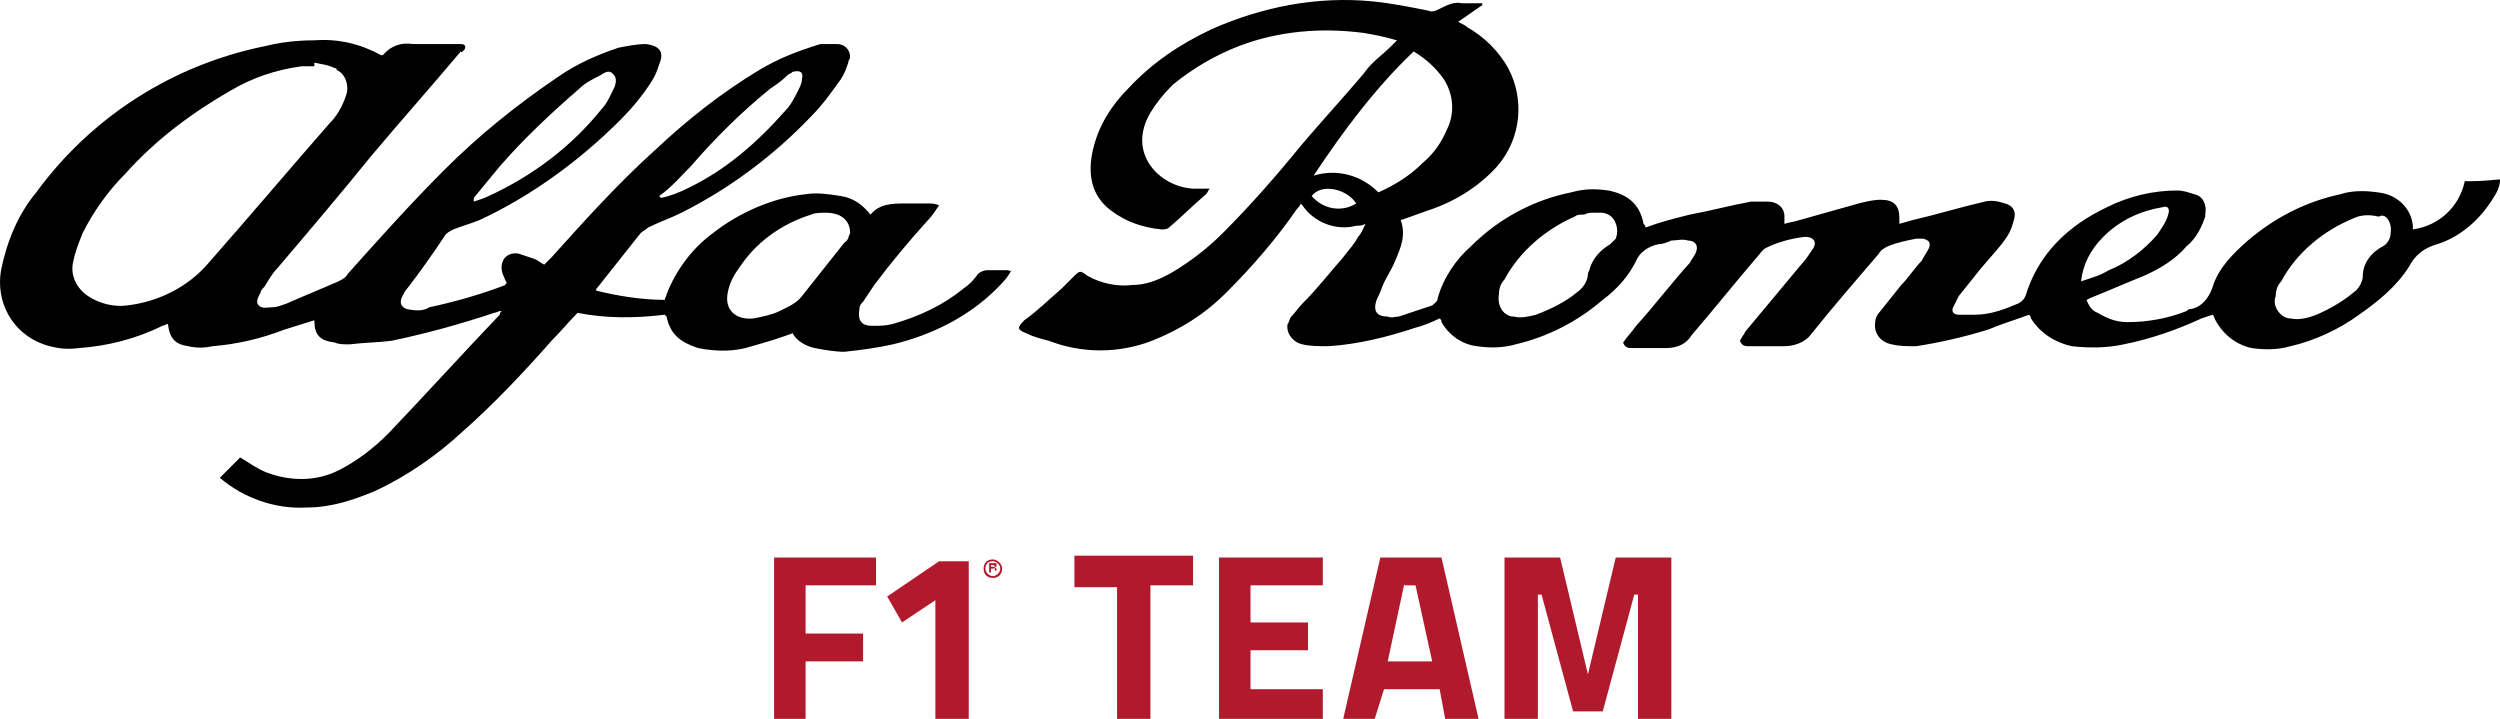
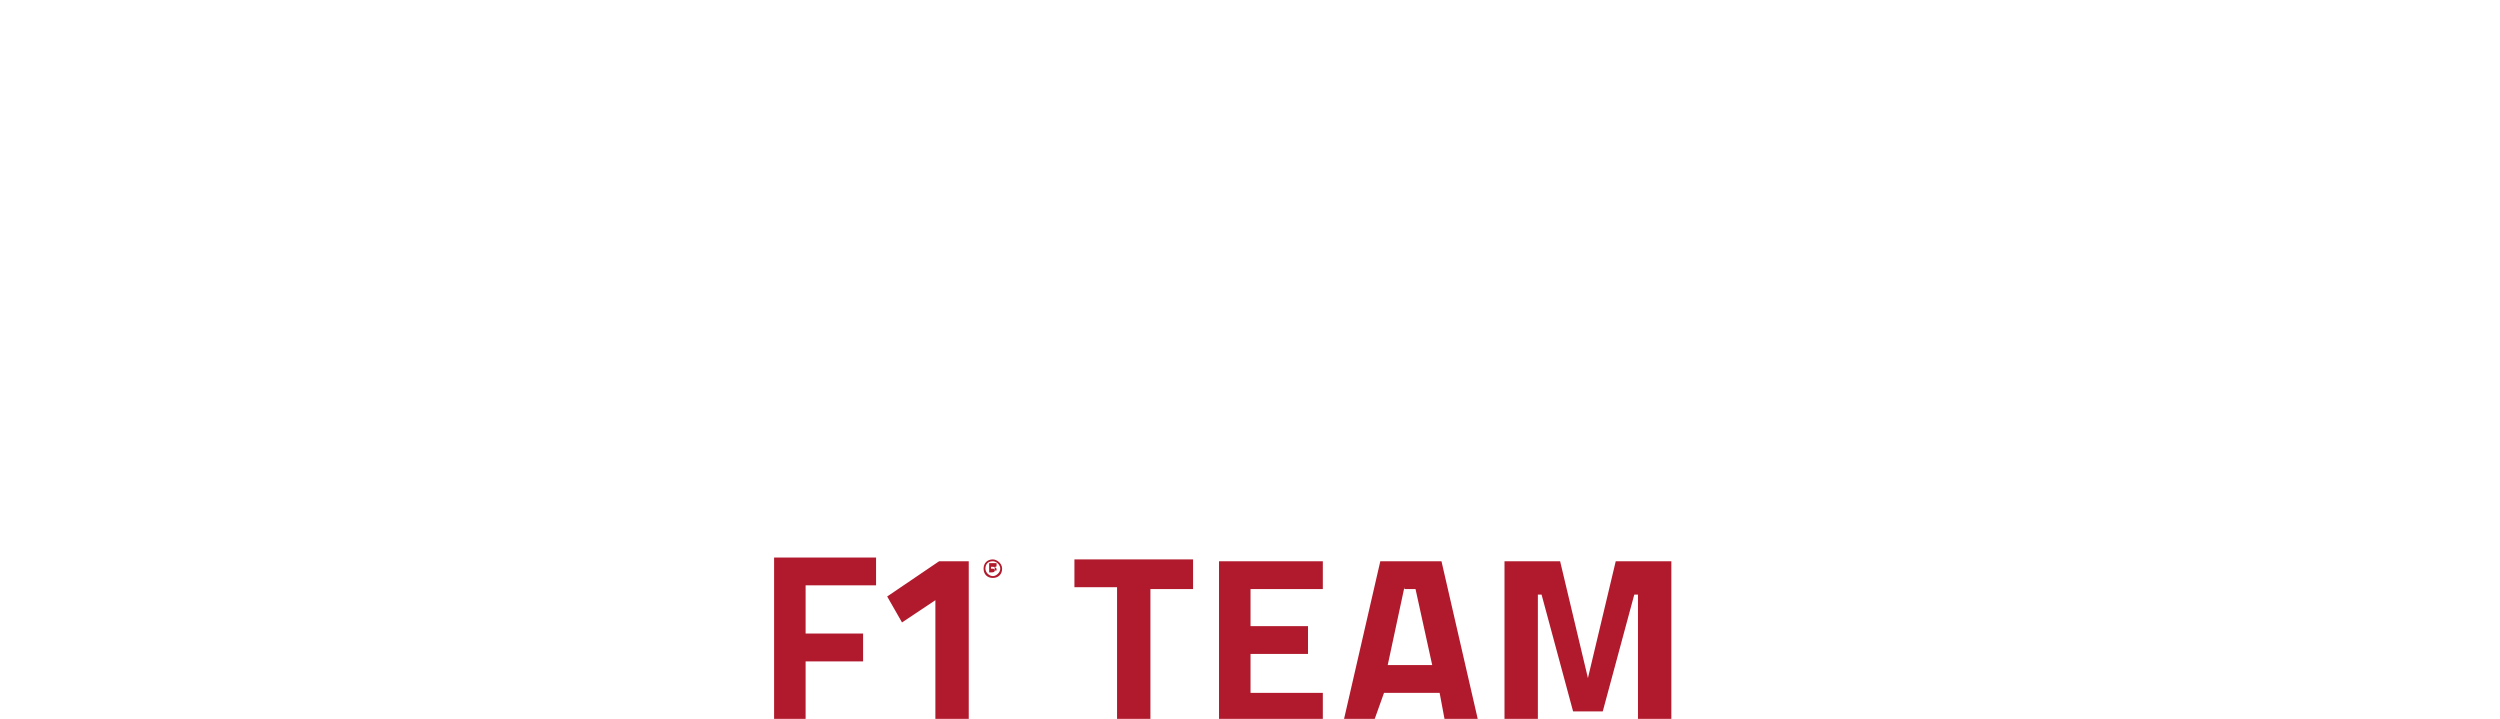
<svg xmlns="http://www.w3.org/2000/svg" xmlns:ns1="http://sodipodi.sourceforge.net/DTD/sodipodi-0.dtd" xmlns:ns2="http://www.inkscape.org/namespaces/inkscape" version="1.1" id="Layer_1" x="0px" y="0px" viewBox="0 0 134.857 38.776" xml:space="preserve" ns1:docname="AlfaRomeoRacing_f1_2022.svg" width="134.857" height="38.776" ns2:version="1.1.1 (3bf5ae0d25, 2021-09-20)">
  <defs id="defs13" />
  <ns1:namedview id="namedview11" pagecolor="#ffffff" bordercolor="#666666" borderopacity="1.0" ns2:pageshadow="2" ns2:pageopacity="0.0" ns2:pagecheckerboard="0" showgrid="false" ns2:zoom="4.7041667" ns2:cx="111.81577" ns2:cy="20.726306" ns2:window-width="3440" ns2:window-height="1417" ns2:window-x="-8" ns2:window-y="-3" ns2:window-maximized="1" ns2:current-layer="Layer_1" />
  <style type="text/css" id="style2">
	.st0{fill-rule:evenodd;clip-rule:evenodd;fill:#FD0000;}
	.st1{fill-rule:evenodd;clip-rule:evenodd;}
	.st2{fill:#B11A2C;}
</style>
  <g id="g8" transform="translate(-8.143,-4.224)">
-     <path id="F1_Team" class="st2" d="m 49.9,43 v -8.7 h 5.5 v 1.5 h -3.8 v 2.6 h 3.1 v 1.5 H 51.6 V 43 Z M 60.4,34.5 V 43 h -1.8 v -6.4 l -1.8,1.2 -0.8,-1.4 2.8,-1.9 z m 1.8,0.4 c 0,0.3 -0.2,0.5 -0.5,0.5 -0.3,0 -0.5,-0.2 -0.5,-0.5 0,-0.3 0.2,-0.5 0.5,-0.5 0.2,0 0.5,0.2 0.5,0.5 z m -0.9,0 c 0,0.2 0.2,0.4 0.4,0.4 0.2,0 0.4,-0.2 0.4,-0.4 0,-0.2 -0.2,-0.4 -0.4,-0.4 -0.3,0 -0.4,0.2 -0.4,0.4 z m 0.3,0.2 h -0.1 v -0.5 c 0,0 0.1,0 0.2,0 0.1,0 0.1,0 0.2,0 0,0 0,0.1 0,0.1 0,0.1 0,0.1 -0.1,0.1 v 0 c 0,0 0.1,0.1 0.1,0.1 0,0.1 0,0.1 0,0.1 h -0.1 c 0,0 0,-0.1 0,-0.1 0,-0.1 0,-0.1 -0.1,-0.1 h -0.1 z m 0,-0.2 v 0 c 0.1,0 0.2,0 0.2,-0.1 0,0 0,-0.1 -0.1,-0.1 0,0 -0.1,0 -0.1,0 z m 4.5,0.9 v -1.6 h 6.4 v 1.6 H 70.2 V 43 h -1.8 v -7.1 h -2.3 z m 7.8,7.2 v -8.7 h 5.6 v 1.5 h -3.9 v 2 h 3.1 v 1.5 h -3.1 v 2.1 h 3.9 V 43 Z m 6.7,0 2,-8.7 h 3.3 l 2,8.7 h -1.8 l -0.3,-1.6 h -3 L 82.3,43 Z m 3.3,-7.3 -0.9,4.2 h 2.4 l -0.9,-4.1 h -0.6 z m 5.4,7.3 v -8.7 h 3 l 1.5,6.3 1.5,-6.3 h 3 V 43 h -1.8 v -6.7 h -0.2 l -1.7,6.3 H 93 L 91.3,36.3 H 91.1 V 43 Z" />
-     <path id="Alfa_Romeo" class="st1" d="m 141.1,14 c -0.3,1.4 -1.4,2.4 -2.8,2.6 0,-0.1 0,-0.1 0,-0.2 -0.1,-1 -0.9,-1.7 -1.9,-1.8 -0.7,-0.1 -1.4,-0.1 -2,0.1 -1.9,0.4 -3.6,1.3 -5,2.5 -0.8,0.7 -1.6,1.5 -1.9,2.5 -0.2,0.6 -0.6,1.1 -1.2,1.2 -0.1,0 -0.1,0 -0.2,0.1 -1,0.4 -2.1,0.6 -3.2,0.6 -0.6,0 -1.1,-0.2 -1.6,-0.5 -0.3,-0.1 -0.5,-0.4 -0.6,-0.7 l 0.2,-0.1 c 1,-0.4 1.9,-0.8 2.9,-1.2 0.9,-0.4 1.7,-0.9 2.3,-1.6 0.5,-0.4 0.8,-1 1,-1.6 0,0 0,0 0,-0.1 0.1,-0.5 -0.1,-1 -0.6,-1.1 -0.3,-0.1 -0.6,-0.2 -0.9,-0.2 -1.3,0 -2.6,0.3 -3.8,0.9 -2.1,1 -3.7,2.5 -4.4,4.8 -0.1,0.2 -0.2,0.3 -0.4,0.4 -0.7,0.3 -1.5,0.6 -2.3,0.6 -0.3,0 -0.6,0 -0.9,0 -0.3,0 -0.4,-0.2 -0.3,-0.4 0.1,-0.2 0.2,-0.4 0.3,-0.6 0.4,-0.5 0.8,-1 1.2,-1.5 0.5,-0.6 1,-1.1 1.4,-1.7 0.2,-0.3 0.3,-0.6 0.4,-1 0.1,-0.4 -0.1,-0.7 -0.5,-0.8 -0.3,-0.1 -0.7,-0.2 -1.1,-0.1 -1.3,0.3 -2.6,0.7 -3.9,1 l -0.7,0.2 V 16 c 0,-0.7 -0.3,-1 -1,-1 -0.4,0 -0.8,0.1 -1.2,0.2 -1.1,0.3 -2.1,0.6 -3.2,0.9 -0.3,0.1 -0.5,0.1 -0.8,0.2 0,-0.2 0,-0.2 0,-0.3 0,0 0,-0.1 0,-0.1 0,-0.5 -0.4,-0.8 -0.9,-0.8 -0.3,0 -0.6,0 -0.9,0 -1.1,0.2 -2.2,0.5 -3.3,0.7 -0.8,0.2 -1.6,0.4 -2.4,0.7 0,-0.1 0,-0.1 -0.1,-0.2 -0.2,-1.1 -0.9,-1.6 -1.9,-1.8 -0.7,-0.1 -1.3,-0.1 -2,0.1 -2,0.4 -3.9,1.4 -5.4,2.9 -0.8,0.7 -1.5,1.7 -1.8,2.8 0,0.2 -0.2,0.3 -0.3,0.4 -0.6,0.2 -1.2,0.4 -1.8,0.6 -0.2,0 -0.4,0.1 -0.6,0 -0.6,0 -0.8,-0.3 -0.6,-0.9 0.1,-0.2 0.2,-0.4 0.3,-0.7 0.2,-0.5 0.5,-0.9 0.7,-1.4 0.3,-0.7 0.6,-1.4 0.3,-2.2 0.6,-0.2 1.1,-0.4 1.7,-0.6 C 86.8,15 88,14.2 88.9,13.2 90.2,11.7 90.4,9.6 89.5,7.9 89,7 88.2,6.2 87.3,5.7 87.2,5.6 87,5.5 86.8,5.4 l 1.3,-0.9 c 0,0 0,-0.1 0,-0.1 -0.4,0 -0.7,0 -1.1,0 -0.4,-0.1 -0.8,0.1 -1.2,0.3 -0.2,0.1 -0.4,0.2 -0.6,0.1 -1,-0.2 -2,-0.4 -3,-0.5 -3,-0.3 -6,0.3 -8.7,1.5 -1.7,0.8 -3.2,1.8 -4.5,3.2 -0.9,0.9 -1.6,2 -1.9,3.3 -0.3,1.3 -0.1,2.5 1,3.3 0.8,0.6 1.7,0.9 2.7,1 0.1,0 0.3,0 0.4,-0.1 0.7,-0.6 1.3,-1.2 2,-1.8 0.1,-0.1 0.1,-0.2 0.2,-0.3 h -0.9 c -1.8,-0.1 -3.6,-1.9 -2.3,-4.1 0.3,-0.5 0.7,-1 1.2,-1.5 1.1,-0.9 2.3,-1.6 3.6,-2.1 2.1,-0.8 4.4,-1 6.7,-0.7 0.6,0.1 1.1,0.2 1.8,0.4 l -0.3,0.3 c -0.5,0.5 -1.1,0.9 -1.5,1.5 -1.1,1.3 -2.3,2.6 -3.4,3.9 -1.3,1.6 -2.7,3.2 -4.2,4.7 -0.8,0.8 -1.7,1.5 -2.7,2.1 -0.7,0.4 -1.4,0.7 -2.2,0.7 -0.8,0.1 -1.7,-0.1 -2.4,-0.5 -0.4,-0.3 -0.4,-0.3 -0.8,0.1 -0.2,0.2 -0.4,0.4 -0.6,0.6 -0.7,0.6 -1.3,1.2 -2,1.7 -0.4,0.4 -0.4,0.5 0.1,0.7 0.4,0.2 0.8,0.3 1.2,0.4 1.8,0.7 3.8,0.7 5.6,0 1.5,-0.6 2.8,-1.4 4,-2.6 1.4,-1.4 2.7,-2.9 3.8,-4.5 0.1,-0.1 0.2,-0.2 0.2,-0.3 0,0 0.1,0.1 0.1,0.1 0.6,0.9 1.8,1.4 2.9,1.1 0.2,0 0.3,0 0.5,-0.1 -0.1,0.2 -0.2,0.5 -0.4,0.7 -0.2,0.4 -0.5,0.7 -0.8,1.1 -0.7,0.8 -1.4,1.7 -2.2,2.5 -0.2,0.2 -0.4,0.5 -0.6,0.7 -0.1,0.1 -0.1,0.3 -0.2,0.4 -0.1,0.5 0.3,1 0.8,1.1 0.4,0.1 0.9,0.1 1.4,0.1 1.6,-0.1 3.2,-0.5 4.7,-1 0.4,-0.1 0.9,-0.3 1.3,-0.5 0.1,0.1 0.1,0.1 0.1,0.2 0.4,0.7 1.1,1.2 1.9,1.3 0.7,0.1 1.4,0.1 2.1,-0.1 1.7,-0.4 3.3,-1.2 4.7,-2.4 0.8,-0.6 1.4,-1.3 1.8,-2.1 0.2,-0.5 0.7,-0.8 1.2,-0.9 0.2,0 0.5,-0.1 0.7,-0.2 0.3,0 0.6,-0.1 0.9,0 0.4,0 0.6,0.3 0.4,0.7 -0.1,0.2 -0.2,0.3 -0.3,0.5 -1,1.1 -1.9,2.3 -2.9,3.4 -0.2,0.3 -0.5,0.6 -0.7,0.9 0.1,0.3 0.3,0.3 0.5,0.3 0.6,0 1.2,0 1.8,0 0.6,0 1.1,-0.2 1.4,-0.7 1.2,-1.4 2.4,-2.9 3.6,-4.3 0.1,-0.1 0.2,-0.3 0.4,-0.4 0.6,-0.3 1.3,-0.5 2.1,-0.6 0.5,0 0.7,0.3 0.4,0.7 -0.2,0.3 -0.4,0.6 -0.6,0.8 -1,1.2 -2,2.4 -3,3.6 -0.1,0.2 -0.2,0.3 -0.3,0.5 0.1,0.3 0.3,0.3 0.5,0.3 0.6,0 1.2,0 1.9,0 0.5,0 1.1,-0.2 1.4,-0.6 1.2,-1.5 2.5,-3 3.7,-4.4 0.1,-0.2 0.3,-0.3 0.5,-0.4 0.5,-0.2 1,-0.3 1.5,-0.4 0.1,0 0.3,0 0.4,0 0.3,0.1 0.4,0.2 0.3,0.5 -0.1,0.2 -0.3,0.5 -0.4,0.7 -0.4,0.4 -0.7,0.9 -1.1,1.3 -0.4,0.5 -0.8,1 -1.2,1.5 -0.1,0.1 -0.2,0.3 -0.2,0.5 -0.1,0.6 0.3,1.1 0.9,1.2 0.4,0.1 0.8,0.1 1.3,0.1 1.3,-0.2 2.6,-0.5 3.9,-0.9 0.7,-0.3 1.4,-0.5 2.2,-0.8 0,0 0.1,0.1 0.1,0.2 0.5,0.8 1.3,1.3 2.2,1.5 0.9,0.1 1.9,0.1 2.8,-0.1 1.5,-0.3 2.9,-0.8 4.2,-1.4 l 0.6,-0.2 c 0,0 0.1,0.1 0.1,0.2 0.4,0.8 1.1,1.4 2,1.6 0.7,0.1 1.4,0.1 2.1,-0.1 1.3,-0.3 2.6,-0.9 3.7,-1.7 1,-0.7 2,-1.5 2.7,-2.6 0.3,-0.6 0.8,-1 1.5,-1.2 1.3,-0.4 2.4,-1.4 3.1,-2.6 0.2,-0.3 0.3,-0.6 0.3,-0.9 -1,0.1 -1.4,0.1 -1.9,0.1 z m -59.8,1.2 c 0,0 0,0 0,0 -0.8,0.5 -1.8,0.3 -2.4,-0.4 0.5,-0.7 1.9,-0.4 2.4,0.4 0,0 0,0 0,0 z M 79,13.7 C 80.6,11.3 82.3,9 84.4,7 c 0.5,0.3 1,0.7 1.4,1.2 0.7,0.8 0.9,2 0.4,3 -0.3,0.7 -0.7,1.3 -1.3,1.8 -0.7,0.7 -1.5,1.2 -2.4,1.6 -0.9,-0.9 -2.2,-1.3 -3.5,-0.9 z m 16.3,3.4 c -0.1,0.1 -0.2,0.2 -0.3,0.3 -0.5,0.3 -0.9,0.7 -1.1,1.3 0,0.1 -0.1,0.2 -0.1,0.3 0,0.4 -0.3,0.8 -0.6,1 -0.6,0.5 -1.4,0.9 -2.2,1.2 -0.4,0.1 -0.8,0.2 -1.2,0.1 0,0 -0.1,0 -0.1,0 -0.5,-0.1 -0.8,-0.6 -0.7,-1.2 0,-0.3 0.1,-0.6 0.3,-0.8 0.8,-1.5 2.2,-2.7 3.8,-3.4 0.1,-0.1 0.3,-0.1 0.5,-0.1 0.2,-0.1 0.3,-0.1 0.5,-0.1 v 0 c 0.1,0 0.3,0 0.4,0 0.1,0 0.2,0 0.4,0.1 0.4,0.2 0.6,0.8 0.4,1.3 z m 25.1,2.3 c 0.1,-0.9 0.5,-1.7 1.2,-2.4 0.9,-0.9 2,-1.4 3.2,-1.6 0.3,-0.1 0.4,0.1 0.3,0.4 -0.1,0.4 -0.4,0.8 -0.6,1.1 -0.7,0.8 -1.6,1.5 -2.6,1.9 -0.5,0.3 -0.9,0.4 -1.5,0.6 z m 16.7,-2.6 c 0,0.3 -0.2,0.6 -0.4,0.7 -0.6,0.3 -1.1,0.9 -1.1,1.6 0,0.3 -0.2,0.7 -0.5,0.9 -0.6,0.5 -1.3,0.9 -2,1.2 -0.5,0.2 -1,0.3 -1.4,0.2 0,0 -0.1,0 -0.1,0 -0.5,-0.1 -0.9,-0.7 -0.7,-1.2 0,-0.3 0.1,-0.6 0.3,-0.8 0.8,-1.5 2.2,-2.7 3.9,-3.4 0.4,-0.2 0.9,-0.2 1.3,-0.1 0,0 0.1,0 0.1,0 0.3,-0.2 0.7,0.3 0.6,0.9 z m -74.6,2 h -1.1 c -0.2,0 -0.4,0.1 -0.5,0.2 -0.2,0.3 -0.5,0.6 -0.8,0.8 -1.1,0.9 -2.4,1.5 -3.8,1.9 -0.4,0.1 -0.7,0.1 -1.1,0.1 -0.6,0 -0.8,-0.3 -0.7,-0.9 0,-0.2 0.1,-0.3 0.2,-0.4 0.2,-0.3 0.4,-0.6 0.6,-0.9 0.9,-1.2 1.9,-2.4 2.9,-3.5 0.2,-0.2 0.4,-0.5 0.6,-0.8 -0.2,-0.1 -0.4,-0.1 -0.6,-0.1 H 57 c -0.7,0 -1.4,0 -1.9,0.6 -0.4,-0.5 -0.9,-0.9 -1.6,-1 -0.6,-0.1 -1.3,-0.2 -1.9,-0.1 -1.8,0.2 -3.6,1 -5,2.1 -1.1,0.8 -2,2 -2.5,3.3 0,0.1 -0.1,0.2 -0.1,0.3 -1.2,0 -2.5,-0.2 -3.7,-0.5 0,-0.1 0,-0.1 0.1,-0.2 0.8,-1 1.5,-1.9 2.3,-2.9 0.1,-0.1 0.3,-0.2 0.4,-0.3 0.6,-0.3 1.2,-0.5 1.8,-0.8 2.6,-1.3 5,-3.1 7,-5.2 0.6,-0.6 1.1,-1.3 1.6,-2 0.2,-0.3 0.3,-0.6 0.4,-0.9 0,-0.1 0.1,-0.2 0.1,-0.3 0,-0.4 -0.3,-0.7 -0.7,-0.7 -0.3,0 -0.6,0 -0.9,0 -1.3,0.4 -2.3,0.8 -3.3,1.4 -2,1.2 -3.9,2.7 -5.6,4.3 -2,1.8 -3.8,3.8 -5.6,5.8 l -0.4,0.4 C 37.3,18.4 37.2,18.3 37,18.2 36.7,18.1 36.4,18 36.1,17.9 c -0.7,-0.1 -1.1,0.5 -0.8,1.2 0.1,0.2 0.1,0.3 0.2,0.4 -0.1,0 -0.1,0.1 -0.1,0.1 -1.3,0.5 -2.7,0.9 -4.1,1.2 -0.3,0.2 -0.7,0.2 -1.2,0.1 -0.3,-0.1 -0.4,-0.3 -0.3,-0.6 0.1,-0.2 0.2,-0.4 0.3,-0.5 0.7,-0.9 1.4,-1.9 2,-2.8 0.1,-0.2 0.3,-0.3 0.5,-0.4 0.5,-0.2 0.9,-0.3 1.4,-0.5 2.8,-1.3 5.4,-3.2 7.6,-5.4 0.6,-0.6 1.2,-1.3 1.7,-2.1 C 43.5,8.3 43.6,8 43.7,7.7 44,7 43.7,6.7 43,6.6 c -0.5,0 -1,0.1 -1.5,0.2 -1.2,0.4 -2.3,0.9 -3.3,1.6 -2.2,1.5 -4.2,3.1 -6.1,5 -1.8,1.8 -3.5,3.7 -5.2,5.6 -0.1,0.2 -0.3,0.3 -0.5,0.4 -0.9,0.4 -1.9,0.8 -2.8,1.2 -0.3,0.1 -0.5,0.2 -0.8,0.2 -0.2,0 -0.5,0.1 -0.7,-0.1 -0.2,-0.2 0,-0.5 0.1,-0.7 0,-0.1 0.1,-0.2 0.2,-0.3 0.2,-0.3 0.4,-0.7 0.7,-1 1.7,-2 3.4,-4 5.1,-6.1 1.6,-1.9 3.2,-3.7 4.8,-5.6 0,0.1 0.1,0 0.2,-0.1 0.1,-0.2 0,-0.3 -0.2,-0.3 -0.1,0 -0.2,0 -0.3,0 -0.8,0 -1.5,0 -2.3,0 -0.6,-0.1 -1.2,0.1 -1.6,0.6 0,0 -0.1,0 -0.1,0 -1.1,-0.6 -2.3,-0.9 -3.6,-0.8 -0.9,0 -1.8,0.1 -2.6,0.3 -5,1 -9.4,3.8 -12.4,7.9 -1,1.2 -1.6,2.7 -1.9,4.2 -0.3,1.7 0.6,3.4 2.3,4 0.6,0.2 1.2,0.3 1.9,0.2 1.5,-0.1 3.1,-0.5 4.5,-1.2 0.1,0 0.2,-0.1 0.3,-0.1 0.1,0.8 0.4,1.1 1.1,1.2 0.4,0.1 0.9,0.1 1.3,0 1.3,-0.1 2.6,-0.4 3.9,-0.9 l 1.6,-0.5 c 0,0.8 0.3,1.1 1.1,1.2 0.2,0.1 0.5,0.1 0.8,0.1 0.8,-0.1 1.6,-0.1 2.3,-0.2 1.9,-0.4 3.7,-0.9 5.5,-1.5 0.1,0 0.2,-0.1 0.4,-0.1 -0.1,0.1 -0.1,0.2 -0.1,0.2 -2,2.1 -4,4.3 -6,6.4 -0.8,0.8 -1.7,1.5 -2.7,2 -1.2,0.6 -2.6,0.6 -3.9,0.1 C 22,29.5 21.6,29.2 21.1,28.9 L 20,30 c 1.3,1.1 3,1.7 4.7,1.6 1.3,0 2.5,-0.4 3.7,-0.9 1.7,-0.8 3.3,-1.9 4.7,-3.2 1.7,-1.5 3.3,-3.2 4.8,-4.9 0.5,-0.5 0.9,-1 1.4,-1.5 1.5,0.3 3.1,0.3 4.7,0.1 0.1,0.1 0.1,0.1 0.1,0.1 0.2,1 0.8,1.4 1.7,1.7 1,0.2 2,0.2 2.9,-0.1 0.7,-0.2 1.4,-0.4 2.2,-0.7 0.2,0.4 0.7,0.7 1.2,0.8 0.5,0.1 1.1,0.2 1.6,0.2 0.9,-0.1 1.7,-0.2 2.6,-0.4 2.1,-0.5 4.1,-1.5 5.6,-3 0.3,-0.3 0.6,-0.6 0.8,-1 -0.1,0.1 -0.1,0 -0.2,0 z M 45.4,13.2 c 1.3,-1.5 2.7,-2.9 4.3,-4.2 0.3,-0.2 0.6,-0.4 0.9,-0.7 0.1,-0.1 0.2,-0.1 0.3,-0.2 0.4,-0.1 0.6,0 0.5,0.4 0,0.2 -0.1,0.4 -0.2,0.6 -0.2,0.4 -0.4,0.8 -0.7,1.1 -1.5,1.7 -3.2,3.2 -5.3,4.2 -0.4,0.2 -0.9,0.4 -1.4,0.5 l -0.1,-0.1 c 0.7,-0.5 1.2,-1.1 1.7,-1.6 z m -11.7,1.7 v 0 c 0.5,-0.6 0.9,-1.1 1.4,-1.7 1.3,-1.5 2.8,-2.9 4.3,-4.2 0.3,-0.3 0.7,-0.5 1.1,-0.7 0.3,-0.2 0.5,-0.3 0.7,-0.1 0.2,0.2 0.2,0.4 0.1,0.7 -0.2,0.4 -0.4,0.9 -0.7,1.2 -1.6,2 -3.7,3.6 -6.1,4.7 -0.2,0.1 -0.5,0.2 -0.8,0.3 v -0.2 c 0,0 0,0 0,0 z m -14.3,3.5 c -1.1,1.3 -2.7,2.1 -4.4,2.3 -0.7,0.1 -1.5,-0.1 -2.1,-0.5 -0.6,-0.4 -1,-1.1 -0.8,-1.9 0.1,-0.5 0.3,-1 0.5,-1.5 0.6,-1.2 1.4,-2.3 2.3,-3.2 1.6,-1.8 3.6,-3.3 5.7,-4.5 1.2,-0.7 2.4,-1.1 3.8,-1.3 0.1,0 0.1,0 0.3,0 h 0.4 V 7.6 c 0.4,0.1 0.7,0.1 1.1,0.3 0.1,0 0.1,0 0.1,0.1 0.5,0.2 0.7,0.9 0.5,1.4 -0.2,0.6 -0.5,1.1 -0.9,1.5 -2.1,2.4 -4.3,5 -6.5,7.5 z m 34.3,-1.1 c -0.8,1 -1.5,1.9 -2.3,2.9 -0.3,0.4 -0.8,0.6 -1.2,0.8 -0.4,0.2 -0.9,0.3 -1.4,0.4 -0.9,0.1 -1.6,-0.4 -1.4,-1.4 0.1,-0.5 0.3,-0.9 0.6,-1.3 0.9,-1.4 2.3,-2.4 3.9,-2.9 0.2,-0.1 0.5,-0.1 0.8,-0.1 0.8,0 1.3,0.4 1.3,1.1 -0.1,0.2 -0.1,0.4 -0.3,0.5 z" />
+     <path id="F1_Team" class="st2" d="m 49.9,43 v -8.7 h 5.5 v 1.5 h -3.8 v 2.6 h 3.1 v 1.5 H 51.6 V 43 Z M 60.4,34.5 V 43 h -1.8 v -6.4 l -1.8,1.2 -0.8,-1.4 2.8,-1.9 z m 1.8,0.4 c 0,0.3 -0.2,0.5 -0.5,0.5 -0.3,0 -0.5,-0.2 -0.5,-0.5 0,-0.3 0.2,-0.5 0.5,-0.5 0.2,0 0.5,0.2 0.5,0.5 z m -0.9,0 c 0,0.2 0.2,0.4 0.4,0.4 0.2,0 0.4,-0.2 0.4,-0.4 0,-0.2 -0.2,-0.4 -0.4,-0.4 -0.3,0 -0.4,0.2 -0.4,0.4 z m 0.3,0.2 h -0.1 v -0.5 c 0,0 0.1,0 0.2,0 0.1,0 0.1,0 0.2,0 0,0 0,0.1 0,0.1 0,0.1 0,0.1 -0.1,0.1 v 0 c 0,0 0.1,0.1 0.1,0.1 0,0.1 0,0.1 0,0.1 h -0.1 c 0,0 0,-0.1 0,-0.1 0,-0.1 0,-0.1 -0.1,-0.1 h -0.1 z v 0 c 0.1,0 0.2,0 0.2,-0.1 0,0 0,-0.1 -0.1,-0.1 0,0 -0.1,0 -0.1,0 z m 4.5,0.9 v -1.6 h 6.4 v 1.6 H 70.2 V 43 h -1.8 v -7.1 h -2.3 z m 7.8,7.2 v -8.7 h 5.6 v 1.5 h -3.9 v 2 h 3.1 v 1.5 h -3.1 v 2.1 h 3.9 V 43 Z m 6.7,0 2,-8.7 h 3.3 l 2,8.7 h -1.8 l -0.3,-1.6 h -3 L 82.3,43 Z m 3.3,-7.3 -0.9,4.2 h 2.4 l -0.9,-4.1 h -0.6 z m 5.4,7.3 v -8.7 h 3 l 1.5,6.3 1.5,-6.3 h 3 V 43 h -1.8 v -6.7 h -0.2 l -1.7,6.3 H 93 L 91.3,36.3 H 91.1 V 43 Z" />
  </g>
</svg>